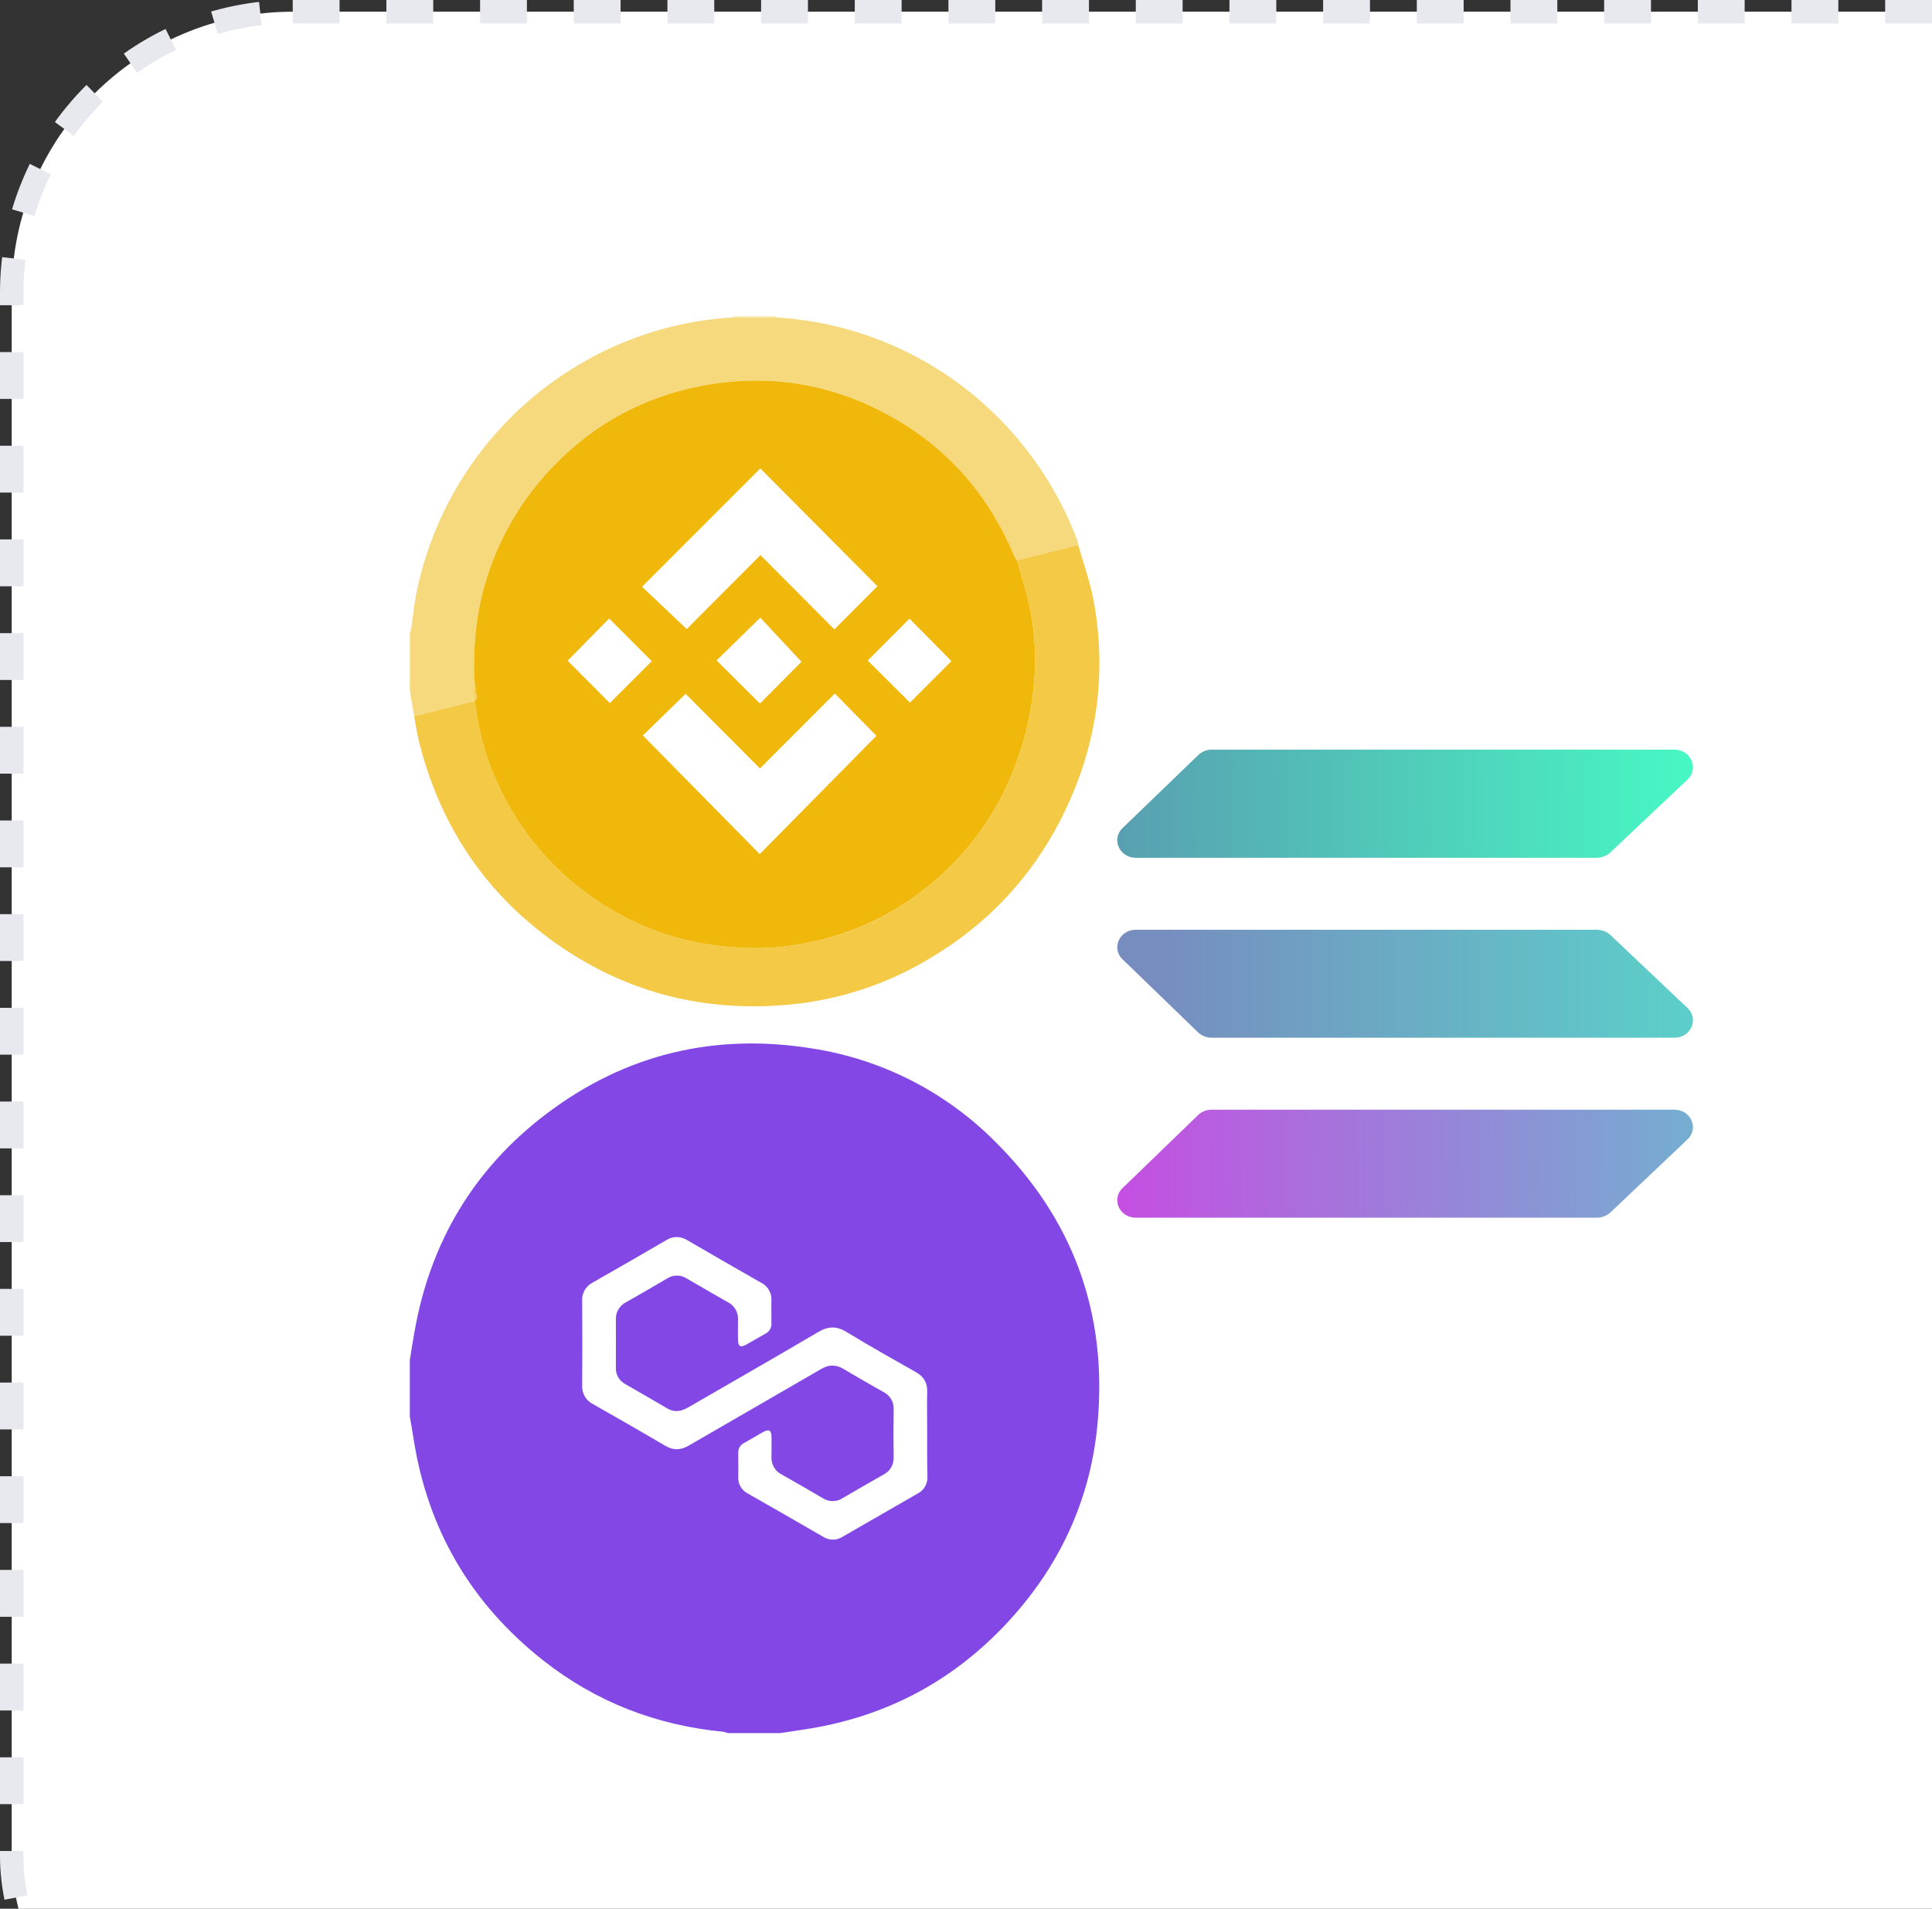
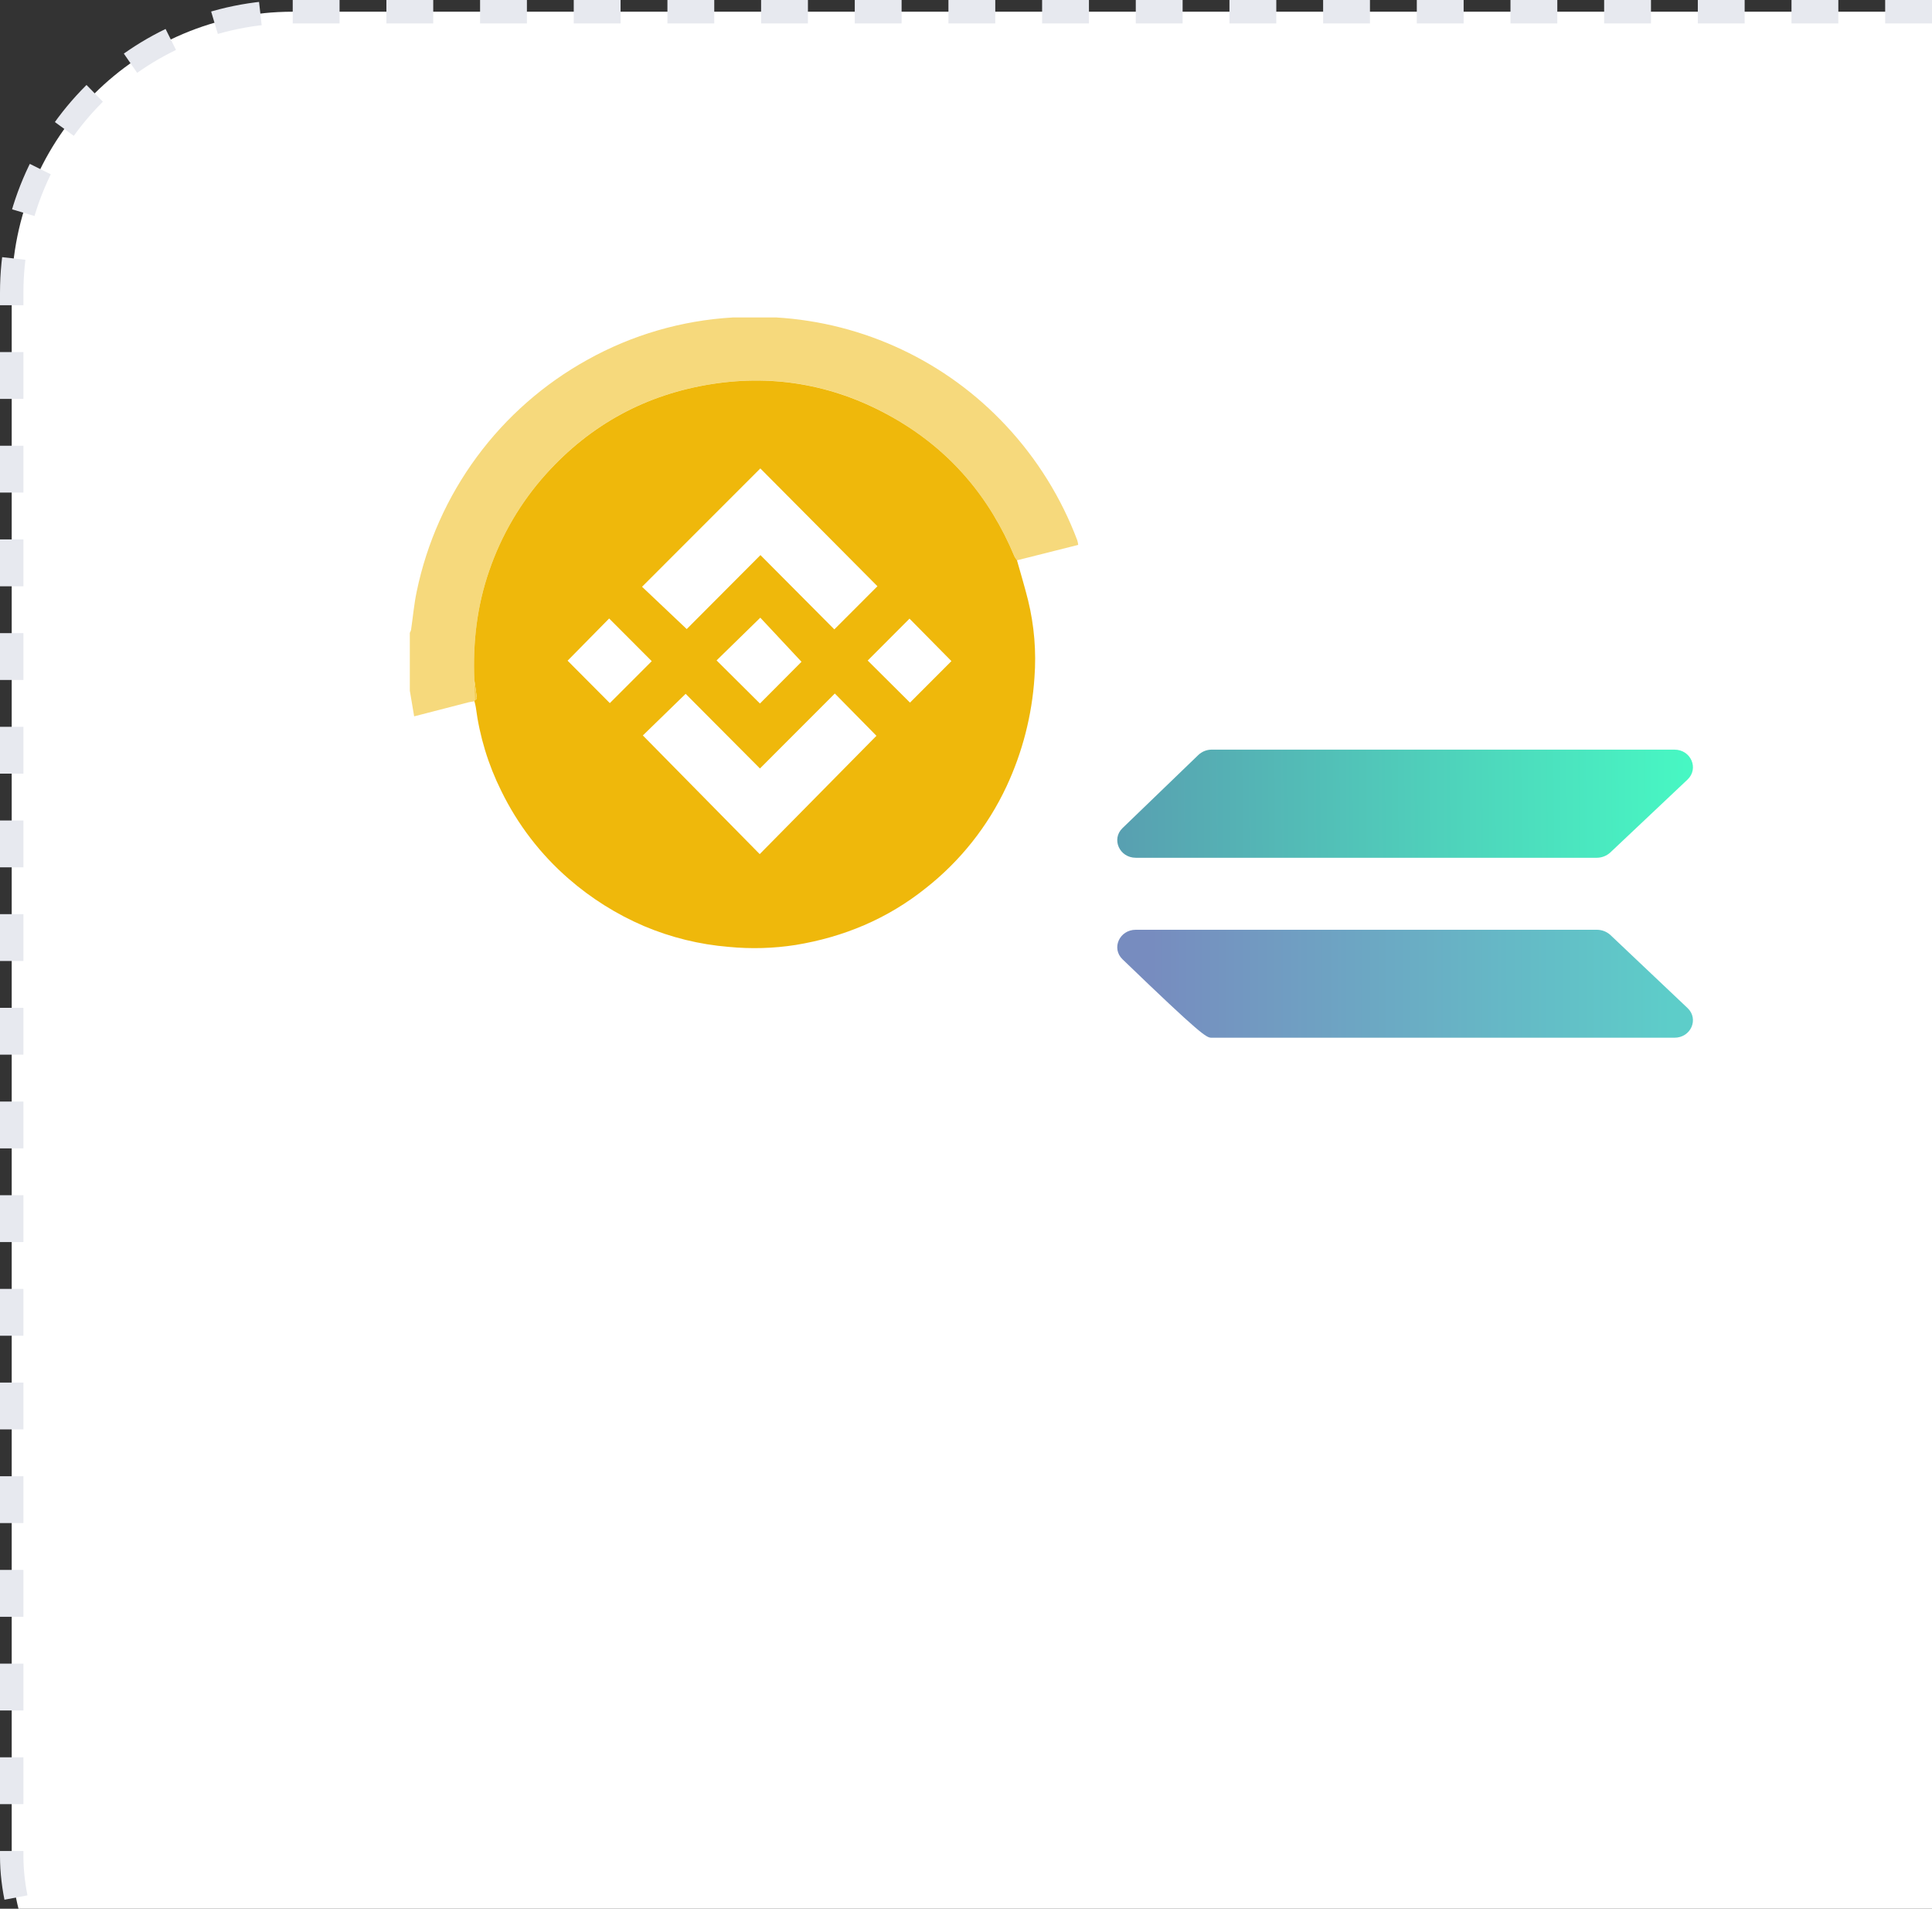
<svg xmlns="http://www.w3.org/2000/svg" width="330" height="326" viewBox="0 0 330 326" fill="none">
  <rect x="0" y="0" width="330" height="326" fill="#333333" stroke="none" />
  <rect x="2" y="2" width="422" height="363" rx="48" fill="white" stroke="#E7E9EF" stroke-width="4" stroke-dasharray="8 8" />
  <path d="M275.034 145.614C274.418 146.17 273.621 146.484 272.792 146.499H194.002C191.205 146.499 189.794 143.303 191.731 141.435L204.671 128.957C205.273 128.376 206.072 128.045 206.908 128.032H286.008C288.83 128.032 290.212 131.258 288.25 133.136L275.034 145.614Z" fill="url(#paint0_linear_2886_25514)" />
-   <path d="M275.034 207.107C274.414 207.654 273.618 207.959 272.792 207.968H194.002C191.205 207.968 189.794 204.797 191.731 202.923L204.671 190.415C205.275 189.843 206.076 189.524 206.908 189.525H286.008C288.83 189.525 290.212 192.721 288.25 194.59L275.034 207.107Z" fill="url(#paint1_linear_2886_25514)" />
-   <path d="M275.034 159.656C274.414 159.11 273.618 158.804 272.792 158.796H194.002C191.205 158.796 189.794 161.967 191.731 163.835L204.671 176.348C205.286 176.903 206.081 177.217 206.908 177.233H286.008C288.83 177.233 290.212 174.038 288.25 172.169L275.034 159.656Z" fill="url(#paint2_linear_2886_25514)" />
+   <path d="M275.034 159.656C274.414 159.11 273.618 158.804 272.792 158.796H194.002C191.205 158.796 189.794 161.967 191.731 163.835C205.286 176.903 206.081 177.217 206.908 177.233H286.008C288.83 177.233 290.212 174.038 288.25 172.169L275.034 159.656Z" fill="url(#paint2_linear_2886_25514)" />
  <g clip-path="url(#clip0_2886_25514)">
-     <path d="M133.271 296H124.3C124.068 295.901 123.827 295.826 123.581 295.774C112.114 294.669 101.785 290.688 92.738 283.549C80.453 273.842 73.051 261.228 70.64 245.725C70.441 244.462 70.215 243.202 70 241.943V232.28C70.258 230.691 70.501 229.07 70.795 227.473C73.488 212.109 80.966 199.57 93.401 190.178C106.866 180.011 122.095 176.387 138.734 179.069C150.499 180.888 161.381 186.401 169.807 194.81C183.272 208.076 189.192 224.259 187.476 243.055C186.351 255.475 181.496 266.445 173.252 275.809C163.717 286.632 151.797 293.179 137.53 295.353L133.271 296ZM158.369 244.815C158.369 242.431 158.321 240.048 158.369 237.684C158.413 236.118 157.769 235.097 156.426 234.338C152.453 232.094 148.48 229.857 144.59 227.485C142.862 226.432 141.436 226.499 139.707 227.525C132.385 231.847 125.007 236.051 117.637 240.322C116.421 241.029 115.253 241.299 113.966 240.54C111.582 239.142 109.198 237.759 106.814 236.396C106.302 236.129 105.876 235.72 105.589 235.217C105.302 234.715 105.164 234.141 105.193 233.564C105.193 230.842 105.221 228.12 105.193 225.399C105.16 224.782 105.309 224.17 105.621 223.637C105.933 223.104 106.395 222.675 106.949 222.403C109.283 221.079 111.605 219.736 113.914 218.375C114.412 218.044 114.995 217.865 115.592 217.86C116.189 217.854 116.776 218.022 117.279 218.343C119.632 219.71 121.98 221.08 124.344 222.419C124.894 222.7 125.349 223.136 125.654 223.674C125.958 224.211 126.098 224.826 126.056 225.443C126.056 226.591 126.028 227.743 126.056 228.891C126.092 229.964 126.497 230.182 127.451 229.658C128.555 229.05 129.632 228.383 130.744 227.779C131.073 227.619 131.346 227.364 131.528 227.048C131.71 226.731 131.792 226.367 131.765 226.003C131.765 224.7 131.741 223.397 131.765 222.093C131.801 221.477 131.655 220.864 131.346 220.33C131.037 219.796 130.577 219.365 130.025 219.09C125.803 216.682 121.588 214.254 117.379 211.807C116.847 211.461 116.226 211.277 115.591 211.277C114.956 211.277 114.335 211.461 113.803 211.807C109.637 214.239 105.454 216.648 101.256 219.034C100.674 219.326 100.191 219.784 99.867 220.349C99.544 220.914 99.394 221.563 99.436 222.213C99.474 227.009 99.474 231.802 99.436 236.591C99.396 237.261 99.556 237.928 99.895 238.508C100.235 239.087 100.739 239.553 101.344 239.845C105.44 242.169 109.532 244.505 113.588 246.905C115.011 247.747 116.25 247.7 117.665 246.881C125.178 242.511 132.731 238.196 140.248 233.822C141.591 233.027 142.791 233.027 144.118 233.822C146.346 235.169 148.619 236.448 150.872 237.727C151.438 238 151.909 238.436 152.224 238.979C152.54 239.523 152.684 240.148 152.64 240.775C152.605 243.458 152.605 246.141 152.64 248.824C152.68 249.439 152.539 250.052 152.234 250.588C151.929 251.123 151.473 251.557 150.923 251.836C148.59 253.16 146.267 254.499 143.955 255.852C143.442 256.193 142.84 256.374 142.224 256.374C141.609 256.374 141.007 256.193 140.494 255.852C138.184 254.486 135.861 253.147 133.525 251.836C132.972 251.562 132.512 251.132 132.201 250.598C131.89 250.065 131.743 249.452 131.777 248.836C131.777 247.688 131.801 246.536 131.777 245.387C131.753 244.239 131.328 244.029 130.319 244.593C129.25 245.193 128.209 245.844 127.141 246.424C126.808 246.575 126.53 246.823 126.343 247.136C126.156 247.45 126.07 247.813 126.096 248.176C126.12 249.555 126.096 250.934 126.096 252.316C126.077 252.892 126.225 253.461 126.521 253.954C126.818 254.447 127.251 254.844 127.768 255.098C132.059 257.545 136.344 260.007 140.621 262.483C141.11 262.793 141.676 262.957 142.254 262.957C142.832 262.957 143.399 262.793 143.887 262.483C148.17 260.012 152.453 257.548 156.736 255.09C157.269 254.818 157.711 254.398 158.009 253.879C158.307 253.36 158.447 252.766 158.413 252.169C158.345 249.722 158.369 247.267 158.369 244.815Z" fill="#8247E4" />
-   </g>
+     </g>
  <g clip-path="url(#clip1_2886_25514)">
    <path d="M70.741 122.345L70 117.96V108.078C70.092 107.92 70.163 107.75 70.211 107.574C70.533 105.389 70.722 103.174 71.178 101.018C72.903 92.713 76.4 84.878 81.432 78.049C86.463 71.219 92.91 65.557 100.332 61.449C107.965 57.193 116.463 54.721 125.189 54.219H132.597C147.574 55.116 161.632 61.74 171.858 72.72C177.147 78.384 181.274 85.029 184.007 92.28C184.082 92.536 184.135 92.797 184.167 93.062L173.71 95.695C173.548 95.491 173.405 95.272 173.284 95.04C169.047 84.88 162.284 76.913 152.705 71.409C143.034 65.853 132.623 63.867 121.64 65.575C110.417 67.323 100.898 72.453 93.264 80.954C88.951 85.751 85.65 91.37 83.56 97.473C81.46 103.511 80.756 109.748 81.019 116.111L81.071 119.589C81.063 119.654 81.05 119.719 81.034 119.782C80.697 119.838 80.353 119.864 80.023 119.949C76.924 120.746 73.83 121.545 70.741 122.345Z" fill="#F6D97C" />
-     <path d="M125.192 54.218C125.206 54.146 125.206 54.072 125.192 54H132.555C132.54 54.072 132.54 54.146 132.555 54.218H125.192Z" fill="#F9E8B3" />
-     <path d="M173.713 95.695L184.165 93.061C185.062 96.254 186.217 99.403 186.81 102.651C189.088 115.174 187.354 127.212 181.824 138.668C176.598 149.498 168.712 157.929 158.334 163.973C151.356 168.094 143.573 170.663 135.514 171.507C121.05 173.011 107.653 169.84 95.615 161.573C83.37 153.162 75.477 141.642 71.728 127.282C71.299 125.66 71.054 124.004 70.743 122.345C73.845 121.55 76.945 120.755 80.044 119.96C80.374 119.874 80.718 119.848 81.055 119.793C81.133 120.13 81.24 120.46 81.285 120.797C81.93 125.768 83.4 130.598 85.633 135.086C88.422 140.81 92.338 145.912 97.145 150.087C100.985 153.431 105.322 156.155 110.001 158.162C114.612 160.113 119.505 161.315 124.495 161.721C128.3 162.09 132.136 161.98 135.914 161.392C144.122 160.044 151.6 156.947 158.138 151.691C164.023 147.066 168.742 141.125 171.916 134.346C174.655 128.488 176.279 122.171 176.705 115.719C177.036 111.289 176.664 106.835 175.605 102.521C175.035 100.236 174.346 97.969 173.713 95.695Z" fill="#F3C945" />
    <path d="M173.708 95.695C174.345 97.969 175.034 100.236 175.605 102.529C176.659 106.84 177.027 111.292 176.694 115.718C176.267 122.171 174.643 128.487 171.904 134.345C168.73 141.125 164.011 147.066 158.126 151.691C151.581 156.932 144.103 160.043 135.902 161.391C132.124 161.979 128.288 162.09 124.483 161.721C119.493 161.315 114.6 160.113 109.989 158.162C105.31 156.155 100.973 153.431 97.133 150.087C92.326 145.912 88.41 140.81 85.621 135.086C83.388 130.598 81.918 125.768 81.273 120.796C81.228 120.459 81.121 120.13 81.043 119.793C81.059 119.729 81.072 119.665 81.08 119.6C81.213 119.489 81.473 119.363 81.451 119.267C81.332 118.215 81.169 117.17 81.017 116.122C80.754 109.759 81.458 103.529 83.558 97.484C85.648 91.38 88.948 85.761 93.262 80.964C100.904 72.464 110.415 67.334 121.638 65.585C132.62 63.878 143.032 65.874 152.703 71.419C162.282 76.912 169.045 84.879 173.278 95.039C173.4 95.271 173.544 95.491 173.708 95.695ZM142.51 107.492L149.873 100.125L129.872 80.005L109.667 100.214L117.297 107.44L129.891 94.806L142.51 107.492ZM129.805 131.249L117.112 118.5L109.804 125.608L129.765 145.876L149.703 125.667L142.595 118.448L129.805 131.249ZM122.397 112.792L129.805 120.156L136.902 113.025L129.865 105.495L122.397 112.792ZM96.951 112.84L104.163 120.085L111.323 112.922L104.048 105.632L96.951 112.84ZM148.21 112.814L155.433 120L162.511 112.911L155.351 105.658L148.21 112.814Z" fill="#EFB80B" />
    <path d="M81.016 116.123C81.168 117.171 81.331 118.216 81.45 119.268C81.45 119.364 81.202 119.49 81.079 119.601C81.057 118.44 81.036 117.281 81.016 116.123Z" fill="#F3CC4F" />
  </g>
  <defs>
    <linearGradient id="paint0_linear_2886_25514" x1="190.841" y1="403.129" x2="291.677" y2="402.205" gradientUnits="userSpaceOnUse">
      <stop stop-color="#599DB0" />
      <stop offset="1" stop-color="#47F8C3" />
    </linearGradient>
    <linearGradient id="paint1_linear_2886_25514" x1="190.841" y1="152.527" x2="291.033" y2="151.76" gradientUnits="userSpaceOnUse">
      <stop stop-color="#C44FE2" />
      <stop offset="1" stop-color="#73B0D0" />
    </linearGradient>
    <linearGradient id="paint2_linear_2886_25514" x1="196.5" y1="168.015" x2="285.359" y2="168.015" gradientUnits="userSpaceOnUse">
      <stop stop-color="#778CBF" />
      <stop offset="1" stop-color="#5DCDC9" />
    </linearGradient>
    <clipPath id="clip0_2886_25514">
      <rect width="118" height="118" fill="white" transform="translate(70 178)" />
    </clipPath>
    <clipPath id="clip1_2886_25514">
      <rect width="118" height="118" fill="white" transform="translate(70 54)" />
    </clipPath>
  </defs>
</svg>